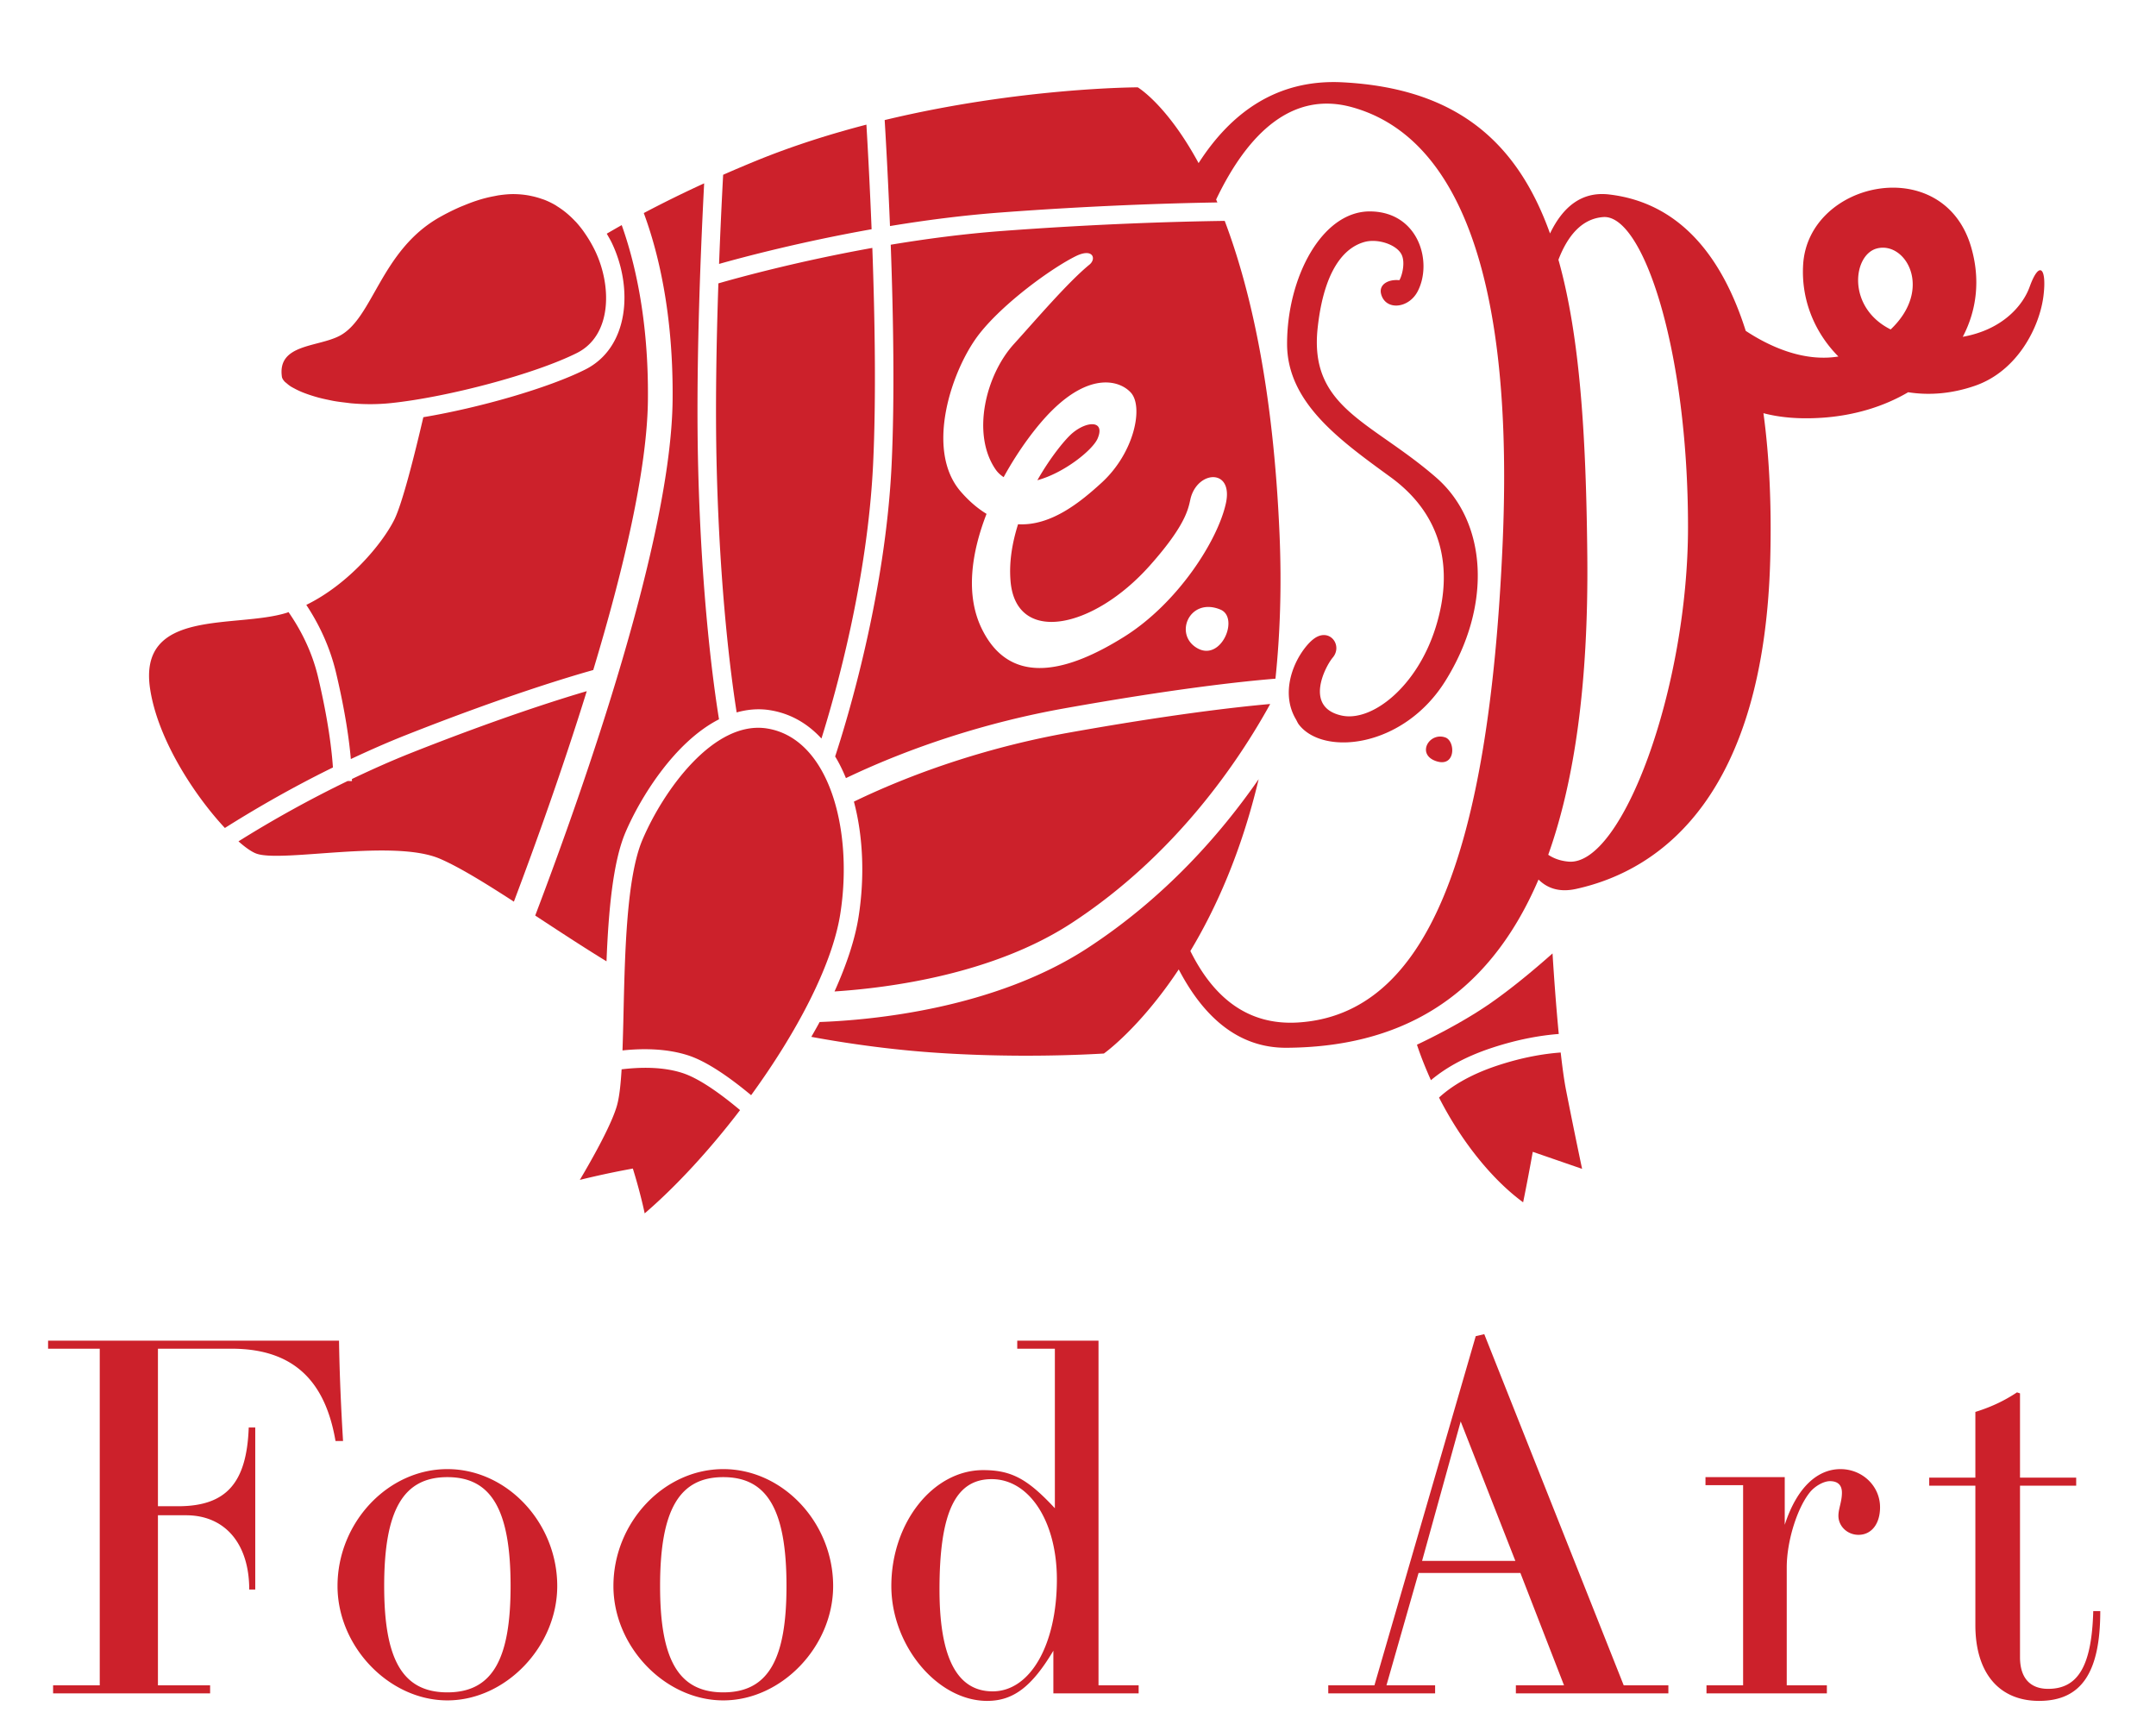
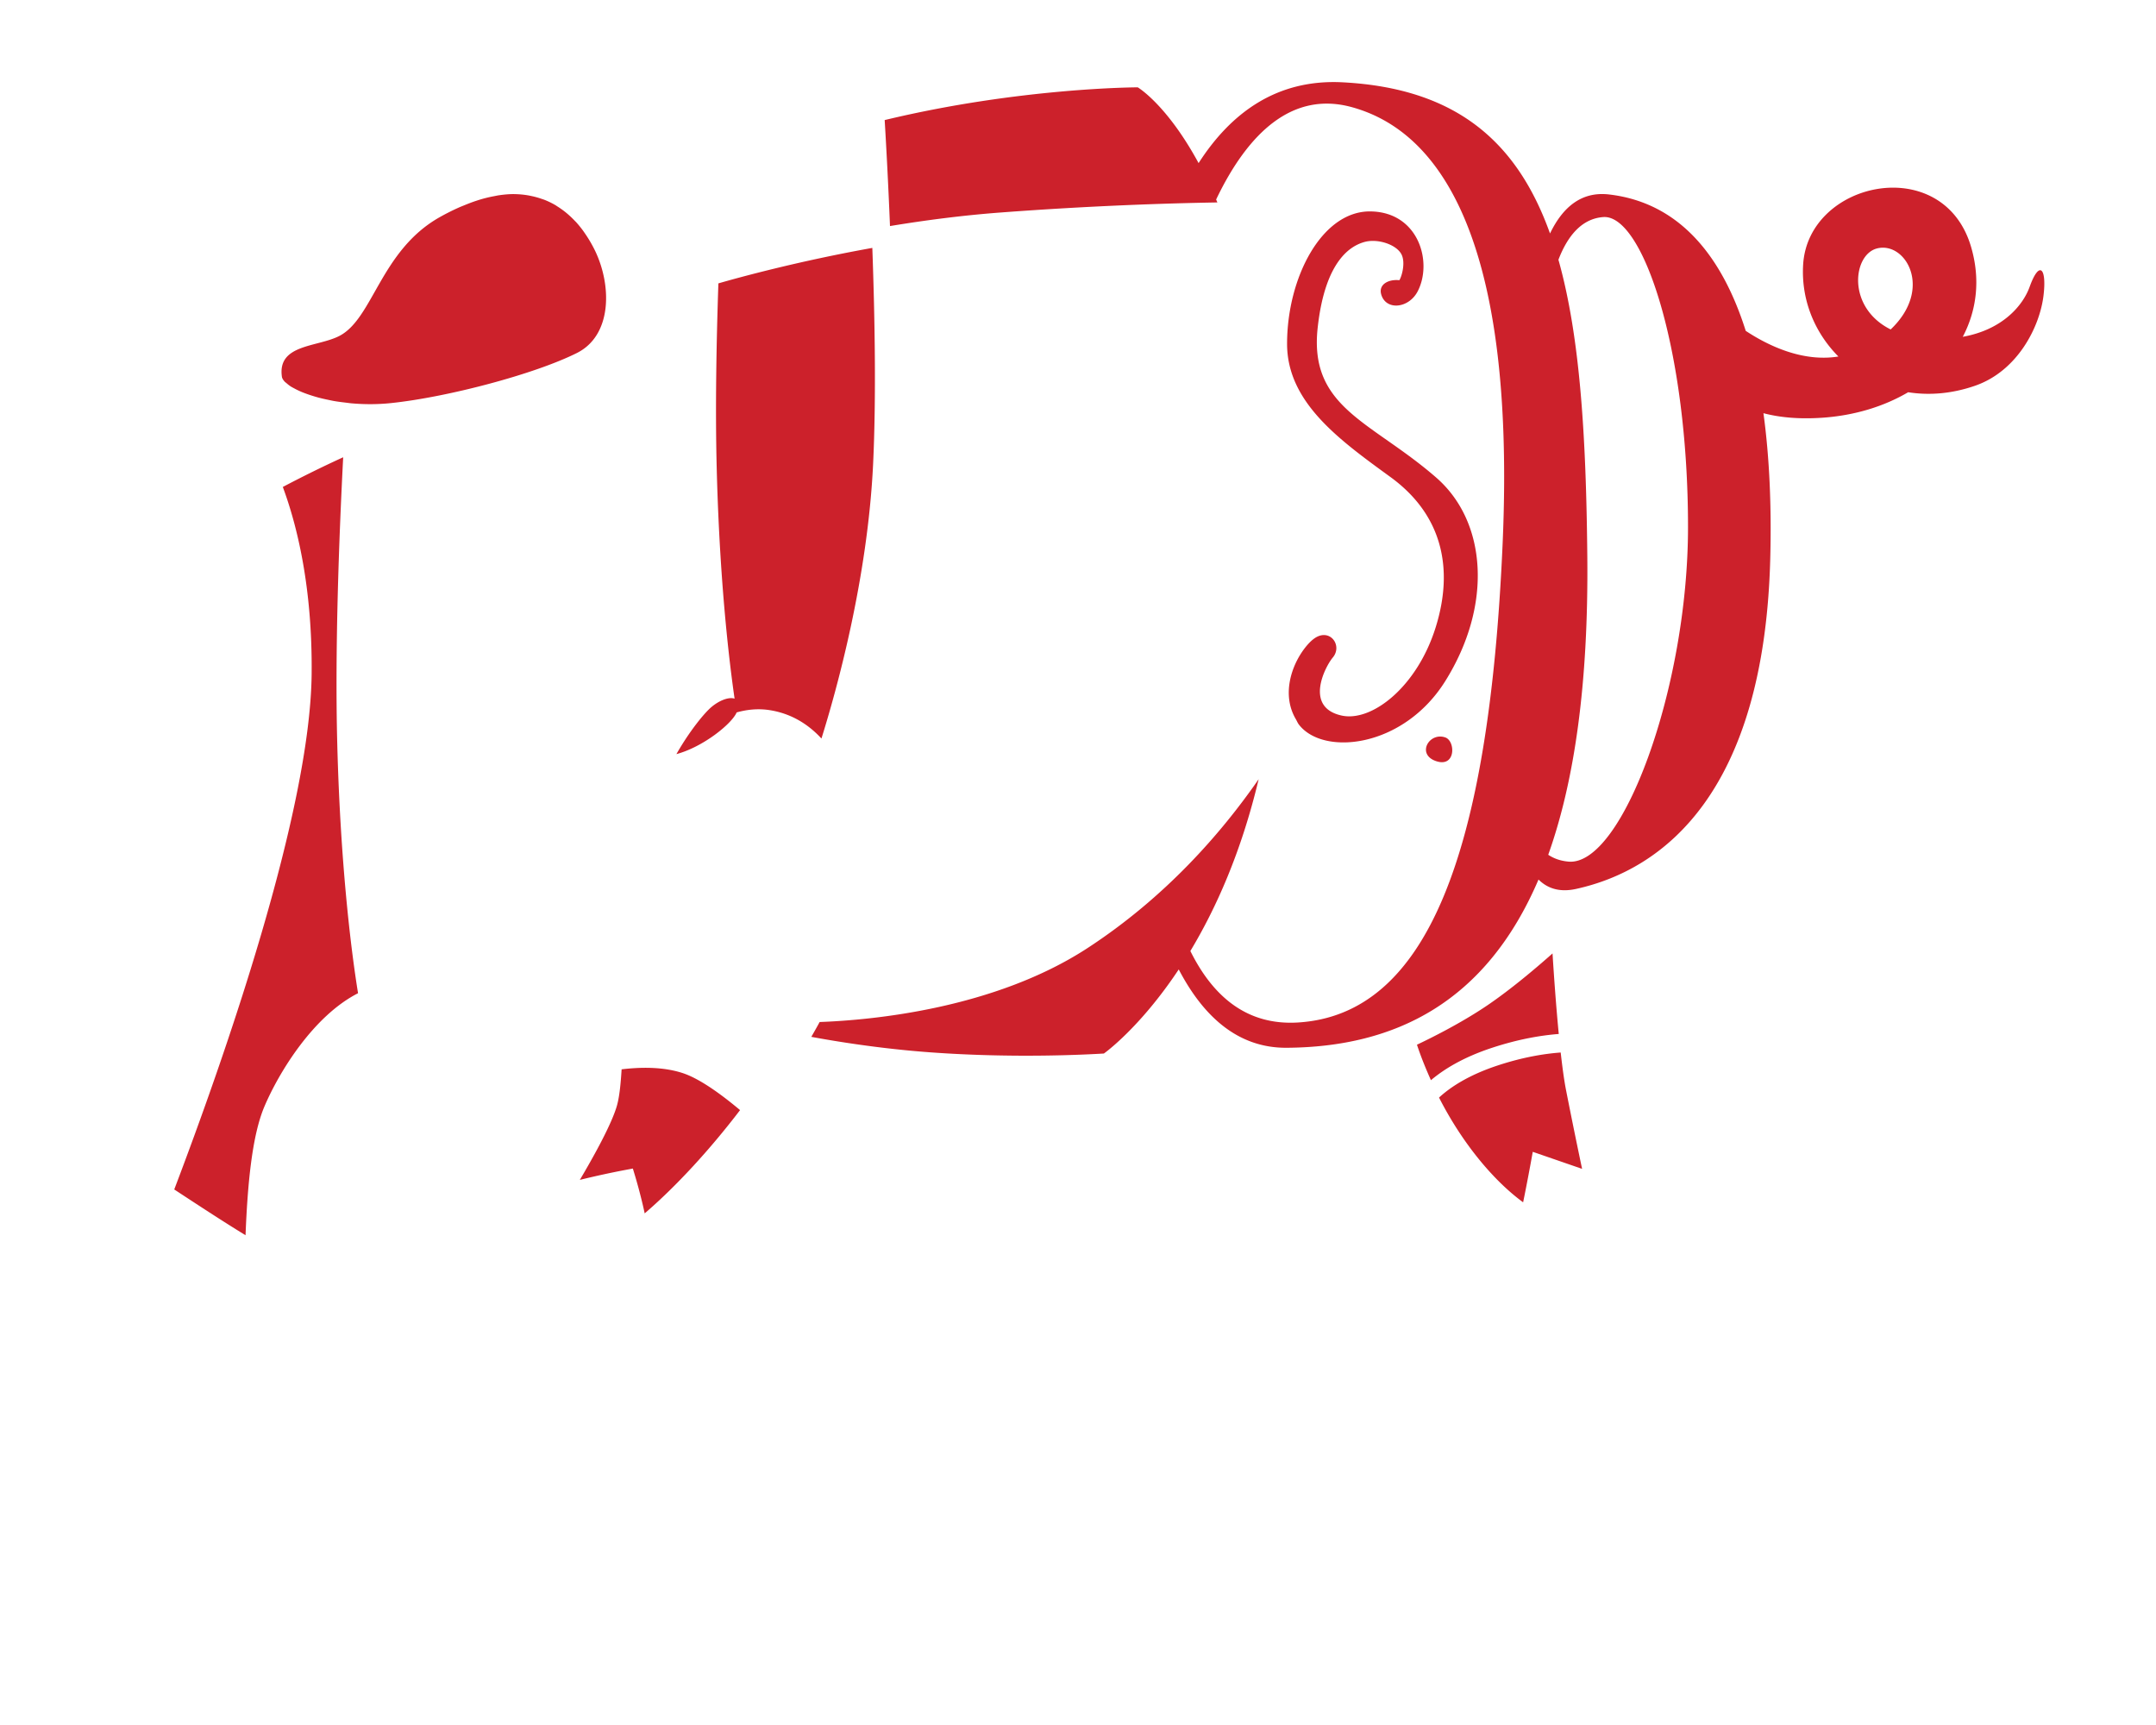
<svg xmlns="http://www.w3.org/2000/svg" version="1.1" id="レイヤー_1" x="0" y="0" width="500" height="400" xml:space="preserve">
  <style>.st0{fill:#cc212b}</style>
-   <path class="st0" d="M12.314 392.664v-1.861h10.819v-78.06H11.151v-1.861h67.473c.117 7.794.466 15.473.931 23.267H77.81c-2.21-12.913-8.841-21.405-24.081-21.405H36.628v36.528h4.653c11.168 0 15.938-5.351 16.403-18.264h1.512v37.575H57.8c0-10.586-5.584-17.217-14.658-17.217h-6.515v39.437h12.099v1.861H12.314zm116.916-24.895c0 14.076-11.982 26.524-25.477 26.524-13.494 0-25.477-12.448-25.477-26.524 0-14.657 11.633-27.105 25.477-27.105 13.844-.001 25.477 12.447 25.477 27.105zm-10.819 0c0-17.799-4.537-25.244-14.658-25.244-10.121 0-14.658 7.445-14.658 25.244 0 16.752 4.072 24.663 14.658 24.663 10.586 0 14.658-7.911 14.658-24.663zm74.804 0c0 14.076-11.982 26.524-25.477 26.524-13.495 0-25.477-12.448-25.477-26.524 0-14.657 11.633-27.105 25.477-27.105 13.844-.001 25.477 12.447 25.477 27.105zm-10.819 0c0-17.799-4.537-25.244-14.658-25.244-10.121 0-14.658 7.445-14.658 25.244 0 16.752 4.072 24.663 14.658 24.663 10.586 0 14.658-7.911 14.658-24.663zm61.891 24.895v-9.889c-5.002 8.376-9.307 11.634-15.356 11.634-11.517 0-22.22-12.797-22.22-26.641 0-14.657 9.656-26.873 21.289-26.873 6.631 0 10.354 2.095 16.636 8.842v-36.994h-8.725v-1.861h18.846v79.921h9.307v1.861h-19.777zm.814-26.407c0-13.495-6.398-23.267-15.123-23.267-8.376 0-12.099 7.678-12.099 25.593 0 15.821 4.072 23.616 12.331 23.616 8.725 0 14.891-10.819 14.891-25.942zm97.139-56.422l1.978-.466 32.341 81.434h10.354v1.861h-35.365v-1.861h11.168l-10.121-26.059h-23.616l-7.445 26.059h11.284v1.861H308.04v-1.861h10.702l23.498-80.968zm-12.448 52.117h21.638l-12.68-32.341-8.958 32.341zm65.961 30.712v-1.861h8.493v-46.417h-8.726v-1.861h18.381v11.052c2.908-8.958 7.794-12.913 12.913-12.913 5.118 0 9.19 3.955 9.19 8.842 0 3.839-1.978 6.397-5.003 6.397-2.559 0-4.653-1.978-4.653-4.42 0-1.629.814-3.258.814-5.352 0-1.745-.931-2.676-2.792-2.676-1.279 0-3.141.931-4.421 2.327-3.024 3.489-5.584 11.4-5.584 17.683v27.338h9.307v1.861h-27.919zm91.323-19.078c0 14.309-4.421 20.823-14.193 20.823-9.307 0-14.773-6.515-14.773-17.566v-32.341h-10.703v-1.861h10.703v-15.239c3.373-1.047 6.514-2.443 9.655-4.537l.698.232v19.544h13.029v1.861h-13.029v39.786c0 4.77 2.326 7.329 6.515 7.329 6.979 0 10.12-5.352 10.47-18.031h1.628zM193.679 175.411c.953 1.549 1.77 3.245 2.503 5.02 15.376-7.353 33.013-13.023 50.583-16.16 25.104-4.484 40.758-6.221 49.027-6.896 1.056-10.105 1.468-21.191.95-33.402-1.435-33.828-6.762-57.013-12.719-72.754-11.451.163-29.723.697-51.728 2.351-8.868.666-17.609 1.828-25.724 3.179.606 16.534.935 35.497.206 50.938-1.422 30.142-10.313 59.247-13.098 67.724zm83.991-25.104c-5.567-3.171-1.789-11.936 5.368-8.952 4.435 1.85.199 12.123-5.368 8.952zm-50.568-72.862c5.636-7.209 16.819-15.295 22.384-18.042 3.983-1.967 4.844.596 3.165 1.966-5.02 4.097-12.697 13.103-17.516 18.41-6.548 7.21-9.877 20.867-4.256 29.062.536.781 1.184 1.342 1.877 1.805 3.519-6.424 7.685-11.932 11.066-15.311 9.157-9.155 15.984-7.066 18.481-4.239 2.892 3.275.779 13.876-6.813 20.827-4.886 4.473-11.735 10.086-19.391 9.641-1.332 4.233-2.135 8.734-1.735 13.273 1.297 14.698 19.142 11.084 32.293-3.69 9.393-10.552 8.93-14.038 9.601-16.09 1.983-6.06 9.767-6.224 8.036 1.672-1.878 8.567-11.11 23.115-23.586 30.926-12.476 7.81-26.299 12.12-33.083-1.985-3.763-7.825-2.331-17.51 1.164-26.509-1.968-1.202-3.96-2.843-5.965-5.148-8.454-9.717-2.045-28.48 4.278-36.568zm-91.4 8.255c-8.534 4.269-24.349 8.829-37.525 11.042-2.067 8.878-4.9 20.137-6.777 23.854-2.831 5.606-10.595 14.891-20.366 19.668 2.758 4.162 5.412 9.449 6.908 15.77 2.19 9.237 3.062 15.837 3.421 19.978 4.049-1.895 8.243-3.769 12.693-5.528 23.144-9.151 38.284-13.652 43.524-15.115 6.933-22.974 12.52-46.409 12.679-62.671.184-18.722-3.113-32.21-6.077-40.501-1.185.663-2.325 1.326-3.467 1.99.402.712.822 1.399 1.187 2.164 4.974 10.413 4.014 24.239-6.2 29.349zm-40.069 88.78c-4.936 1.952-9.582 4.044-14.012 6.157.001.277-.002.449-.003.491l-.983-.028a266.18 266.18 0 00-25.33 13.996c1.704 1.508 3.184 2.521 4.254 2.878 6.111 2.04 31.735-3.484 42.489 1.165 4.514 1.952 10.507 5.651 17.128 9.939 4.938-13.08 11.247-30.609 16.901-48.809-6.719 1.974-20.597 6.364-40.444 14.211zm-21.865-17.456c-1.449-6.118-4.139-11.164-6.856-15.09-.125.041-.242.107-.368.147-11.843 3.73-34.632-1.211-31.722 17.726 1.814 11.807 10.402 24.772 17.33 32.188 6.101-3.848 14.707-8.954 25.056-14.033-.243-3.676-1.006-10.662-3.44-20.938zM200.93 28.901c-8.343 2.168-16.892 4.855-25.253 8.25a305.35 305.35 0 00-7.972 3.379c-.328 6.148-.661 13.168-.945 20.671 5.607-1.584 18.919-5.12 35.374-8.045-.381-9.527-.832-17.997-1.204-24.255zm-7.395 201.002c12.86-.84 36.883-4.022 55.015-15.88 24.003-15.692 38.641-37.371 46.025-50.779-8.51.759-23.622 2.525-46.804 6.666-17.311 3.093-34.686 8.698-49.74 15.973 2.187 8.183 2.5 17.695 1.085 26.698-.836 5.318-2.829 11.213-5.581 17.322z" />
-   <path class="st0" d="M170.838 165.2c2.479-.694 5.055-.947 7.723-.52 4.843.775 8.788 3.153 11.942 6.573 3.384-10.798 10.717-36.88 11.986-63.768.715-15.139.402-33.703-.187-49.999-17.464 3.133-31.292 6.952-35.701 8.226-.472 13.937-.732 29.019-.397 42.511.727 29.329 3.405 49.2 4.634 56.977zm83.712-63.516c1.807-4.239-2.41-4.136-5.844-1.254-1.575 1.322-5.001 5.428-8.13 10.925 6.241-1.683 12.853-7.042 13.974-9.671zm-109.513 91.37c3.427-8.055 11.396-21.011 21.71-26.259-1.176-7.23-4.074-27.74-4.836-58.466-.536-21.609.43-47.307 1.388-65.814a276.787 276.787 0 00-13.999 6.887c3.248 8.755 6.883 23.118 6.684 43.352-.314 32.01-20.186 88.845-31.863 119.546 5.374 3.524 11.012 7.232 16.534 10.614.452-11.374 1.441-22.945 4.382-29.86zM66.013 88.488c.114.125.303.252.447.379.297.261.616.523 1.031.783.234.147.52.291.79.436a18.373 18.373 0 002.506 1.125c.568.214 1.176.419 1.815.616.418.128.84.255 1.286.374a40.47 40.47 0 002.206.51c.465.097.919.2 1.404.284.881.153 1.811.269 2.75.377.423.048.826.115 1.259.153a49.17 49.17 0 004.318.194 47.224 47.224 0 004.854-.25c13.013-1.357 33.254-6.685 43.106-11.613 8.133-4.069 8.133-15.513 4.247-23.651a31.734 31.734 0 00-1.058-2c-.11-.193-.229-.386-.345-.58a28.334 28.334 0 00-1.028-1.582c-.125-.179-.243-.36-.374-.538a24.633 24.633 0 00-1.609-1.981c-.1-.111-.214-.213-.317-.322a22.063 22.063 0 00-1.589-1.522 19.665 19.665 0 00-2.435-1.803c-.156-.098-.301-.208-.461-.303a18.23 18.23 0 00-2.542-1.234c-.223-.088-.462-.155-.691-.236a18.539 18.539 0 00-2.26-.631c-.296-.063-.59-.128-.896-.178a20.09 20.09 0 00-3.184-.282c-.043 0-.081-.008-.124-.008-1.076.001-2.216.104-3.394.272-.359.051-.74.14-1.109.208a30.196 30.196 0 00-4.018 1.027c-.93.301-1.893.665-2.878 1.071-.445.183-.88.347-1.336.552a53.318 53.318 0 00-4.499 2.273c-13.614 7.737-15.363 23.397-23.134 27.466-5.089 2.664-14.459 1.865-13.374 9.494.049.356.285.735.636 1.12zm254.304-20.223c1.082 3.798 6.357 3.285 8.437-.669 3.565-6.774.265-18.443-10.949-18.573-11.215-.13-19.317 15.292-19.317 30.701 0 13.657 12.277 22.374 24.009 30.919 11.732 8.546 14.79 20.836 10.477 34.743-4.313 13.908-14.842 22.069-21.826 20.54-8.834-1.935-3.727-11.482-2.074-13.438 2.401-2.841-.742-7.051-4.365-4.37-.938.694-1.996 1.88-2.96 3.365-2.563 3.949-4.309 10.071-1.218 15.304.238.404.387.823.686 1.215 5.636 7.372 24.227 5.463 33.938-10.036 11.004-17.563 9.715-36.944-2.072-47.214-14.979-13.052-29.543-16.091-27.501-34.743 1.746-15.951 7.923-19.06 10.804-19.884 3.056-.874 7.421.546 8.621 2.84.93 1.777.218 4.807-.473 6.009-2.564-.264-4.874.984-4.217 3.291zm12.701 108.219c4.625 1.59 4.562-4.649 2.163-5.484-3.732-1.297-6.759 3.904-2.163 5.484zm28.924 67.576c-3.86.287-8.761 1.079-14.565 2.988-6.899 2.269-11.115 5.124-13.65 7.461 5.666 11.103 13.016 19.553 19.502 24.285.833-4.023 1.789-9.244 1.789-9.244l.447-2.462 11.439 3.95a1411.683 1411.683 0 01-3.734-18.317c-.446-2.283-.854-5.338-1.228-8.661zm-.448-4.298c-.661-6.836-1.164-14.125-1.446-18.677-3.588 3.187-9.513 8.234-15.102 12.028-6.095 4.135-13.129 7.621-16.338 9.137.948 2.879 2.063 5.593 3.241 8.228 3.004-2.527 7.445-5.297 14.186-7.514 6.108-2.009 11.312-2.88 15.459-3.202z" />
+   <path class="st0" d="M170.838 165.2c2.479-.694 5.055-.947 7.723-.52 4.843.775 8.788 3.153 11.942 6.573 3.384-10.798 10.717-36.88 11.986-63.768.715-15.139.402-33.703-.187-49.999-17.464 3.133-31.292 6.952-35.701 8.226-.472 13.937-.732 29.019-.397 42.511.727 29.329 3.405 49.2 4.634 56.977zc1.807-4.239-2.41-4.136-5.844-1.254-1.575 1.322-5.001 5.428-8.13 10.925 6.241-1.683 12.853-7.042 13.974-9.671zm-109.513 91.37c3.427-8.055 11.396-21.011 21.71-26.259-1.176-7.23-4.074-27.74-4.836-58.466-.536-21.609.43-47.307 1.388-65.814a276.787 276.787 0 00-13.999 6.887c3.248 8.755 6.883 23.118 6.684 43.352-.314 32.01-20.186 88.845-31.863 119.546 5.374 3.524 11.012 7.232 16.534 10.614.452-11.374 1.441-22.945 4.382-29.86zM66.013 88.488c.114.125.303.252.447.379.297.261.616.523 1.031.783.234.147.52.291.79.436a18.373 18.373 0 002.506 1.125c.568.214 1.176.419 1.815.616.418.128.84.255 1.286.374a40.47 40.47 0 002.206.51c.465.097.919.2 1.404.284.881.153 1.811.269 2.75.377.423.048.826.115 1.259.153a49.17 49.17 0 004.318.194 47.224 47.224 0 004.854-.25c13.013-1.357 33.254-6.685 43.106-11.613 8.133-4.069 8.133-15.513 4.247-23.651a31.734 31.734 0 00-1.058-2c-.11-.193-.229-.386-.345-.58a28.334 28.334 0 00-1.028-1.582c-.125-.179-.243-.36-.374-.538a24.633 24.633 0 00-1.609-1.981c-.1-.111-.214-.213-.317-.322a22.063 22.063 0 00-1.589-1.522 19.665 19.665 0 00-2.435-1.803c-.156-.098-.301-.208-.461-.303a18.23 18.23 0 00-2.542-1.234c-.223-.088-.462-.155-.691-.236a18.539 18.539 0 00-2.26-.631c-.296-.063-.59-.128-.896-.178a20.09 20.09 0 00-3.184-.282c-.043 0-.081-.008-.124-.008-1.076.001-2.216.104-3.394.272-.359.051-.74.14-1.109.208a30.196 30.196 0 00-4.018 1.027c-.93.301-1.893.665-2.878 1.071-.445.183-.88.347-1.336.552a53.318 53.318 0 00-4.499 2.273c-13.614 7.737-15.363 23.397-23.134 27.466-5.089 2.664-14.459 1.865-13.374 9.494.049.356.285.735.636 1.12zm254.304-20.223c1.082 3.798 6.357 3.285 8.437-.669 3.565-6.774.265-18.443-10.949-18.573-11.215-.13-19.317 15.292-19.317 30.701 0 13.657 12.277 22.374 24.009 30.919 11.732 8.546 14.79 20.836 10.477 34.743-4.313 13.908-14.842 22.069-21.826 20.54-8.834-1.935-3.727-11.482-2.074-13.438 2.401-2.841-.742-7.051-4.365-4.37-.938.694-1.996 1.88-2.96 3.365-2.563 3.949-4.309 10.071-1.218 15.304.238.404.387.823.686 1.215 5.636 7.372 24.227 5.463 33.938-10.036 11.004-17.563 9.715-36.944-2.072-47.214-14.979-13.052-29.543-16.091-27.501-34.743 1.746-15.951 7.923-19.06 10.804-19.884 3.056-.874 7.421.546 8.621 2.84.93 1.777.218 4.807-.473 6.009-2.564-.264-4.874.984-4.217 3.291zm12.701 108.219c4.625 1.59 4.562-4.649 2.163-5.484-3.732-1.297-6.759 3.904-2.163 5.484zm28.924 67.576c-3.86.287-8.761 1.079-14.565 2.988-6.899 2.269-11.115 5.124-13.65 7.461 5.666 11.103 13.016 19.553 19.502 24.285.833-4.023 1.789-9.244 1.789-9.244l.447-2.462 11.439 3.95a1411.683 1411.683 0 01-3.734-18.317c-.446-2.283-.854-5.338-1.228-8.661zm-.448-4.298c-.661-6.836-1.164-14.125-1.446-18.677-3.588 3.187-9.513 8.234-15.102 12.028-6.095 4.135-13.129 7.621-16.338 9.137.948 2.879 2.063 5.593 3.241 8.228 3.004-2.527 7.445-5.297 14.186-7.514 6.108-2.009 11.312-2.88 15.459-3.202z" />
  <path class="st0" d="M470.699 66.504c-1.555 4.32-6.268 9.951-15.512 11.595 3.242-6.156 4.146-13.361 1.906-20.918-6.475-21.851-37.719-15.286-38.924 4.152-.509 8.216 2.7 15.826 8.176 21.335-8.181 1.332-16.14-2.417-21.491-5.946-5.743-18.165-15.988-29.816-31.72-31.633-6.368-.735-10.72 2.925-13.669 9.05-7.617-21.281-21.756-33.676-48.1-35.053-15.186-.794-25.865 7.007-33.399 18.737-7.395-13.629-14.11-17.572-14.11-17.572s-27.256.028-58.689 7.59c.373 6.223.838 14.847 1.231 24.577 8.081-1.334 16.771-2.475 25.577-3.137 21.052-1.581 38.748-2.147 50.344-2.339-.094-.224-.188-.461-.283-.682 7.464-15.622 17.809-25.206 31.53-21.397 15.651 4.345 38.391 22.219 34.905 101.292-3.178 72.086-17.593 109.074-47.422 110.94-11.73.734-19.666-5.849-24.991-16.571 5.879-9.77 11.801-22.859 15.836-39.838-8.743 12.61-21.602 27.334-39.587 39.093-21.678 14.175-50.162 16.767-62.226 17.209-.61 1.144-1.275 2.292-1.929 3.441 9.172 1.696 18.659 2.933 27.396 3.576 19.79 1.457 36.843.504 40.452.291 0 0 8.26-5.803 17.36-19.505 5.715 10.94 13.741 18.244 25.026 18.17 25.216-.165 46.24-10.562 58.411-39.011 2.131 2.112 4.958 3 8.699 2.179 20.59-4.516 43.58-22.725 45.036-76.333.334-12.309-.173-23.729-1.571-33.985 3.516.931 7.936 1.428 13.503 1.063 7.587-.496 14.43-2.619 20.061-5.922 4.844.764 10.112.368 15.516-1.507 9.881-3.429 14.974-13.653 15.861-20.831.799-6.48-.947-8.374-3.203-2.11zm-106.95 133.291c-1.923-.169-3.447-.753-4.697-1.586 6.065-16.989 9.351-39.613 9.062-69.211-.27-27.696-1.658-50.877-6.697-68.772 1.986-5.173 5.189-9.518 10.408-9.891 9.167-.656 19.644 30.591 19.644 71.89 0 37.348-15.279 78.662-27.72 77.57zm74.716-123.401c-10.224-5.097-8.783-17.31-3.198-18.776 6.615-1.736 13.176 9.318 3.198 18.776zM144.158 247.958c-.209 3.48-.52 6.351-1.041 8.266-1.193 4.384-5.654 12.324-8.647 17.374a202.17 202.17 0 0110.402-2.277l1.895-.355.556 1.849c.067.232 1.325 4.443 2.185 8.55 7.304-6.277 15.084-14.733 22.122-23.95-4.276-3.584-9.326-7.291-13.349-8.599-4.536-1.47-9.687-1.389-14.123-.858z" />
-   <path class="st0" d="M177.885 168.921c-12.336-1.953-24.028 14.358-28.897 25.818-3.664 8.609-4.063 26.069-4.385 40.1a661.15 661.15 0 01-.241 8.739c4.758-.5 10.268-.461 15.242 1.151 4.563 1.483 10.024 5.43 14.589 9.228 10.433-14.325 18.787-30.011 20.679-42.04 3.037-19.311-2.488-40.672-16.987-42.996z" />
</svg>